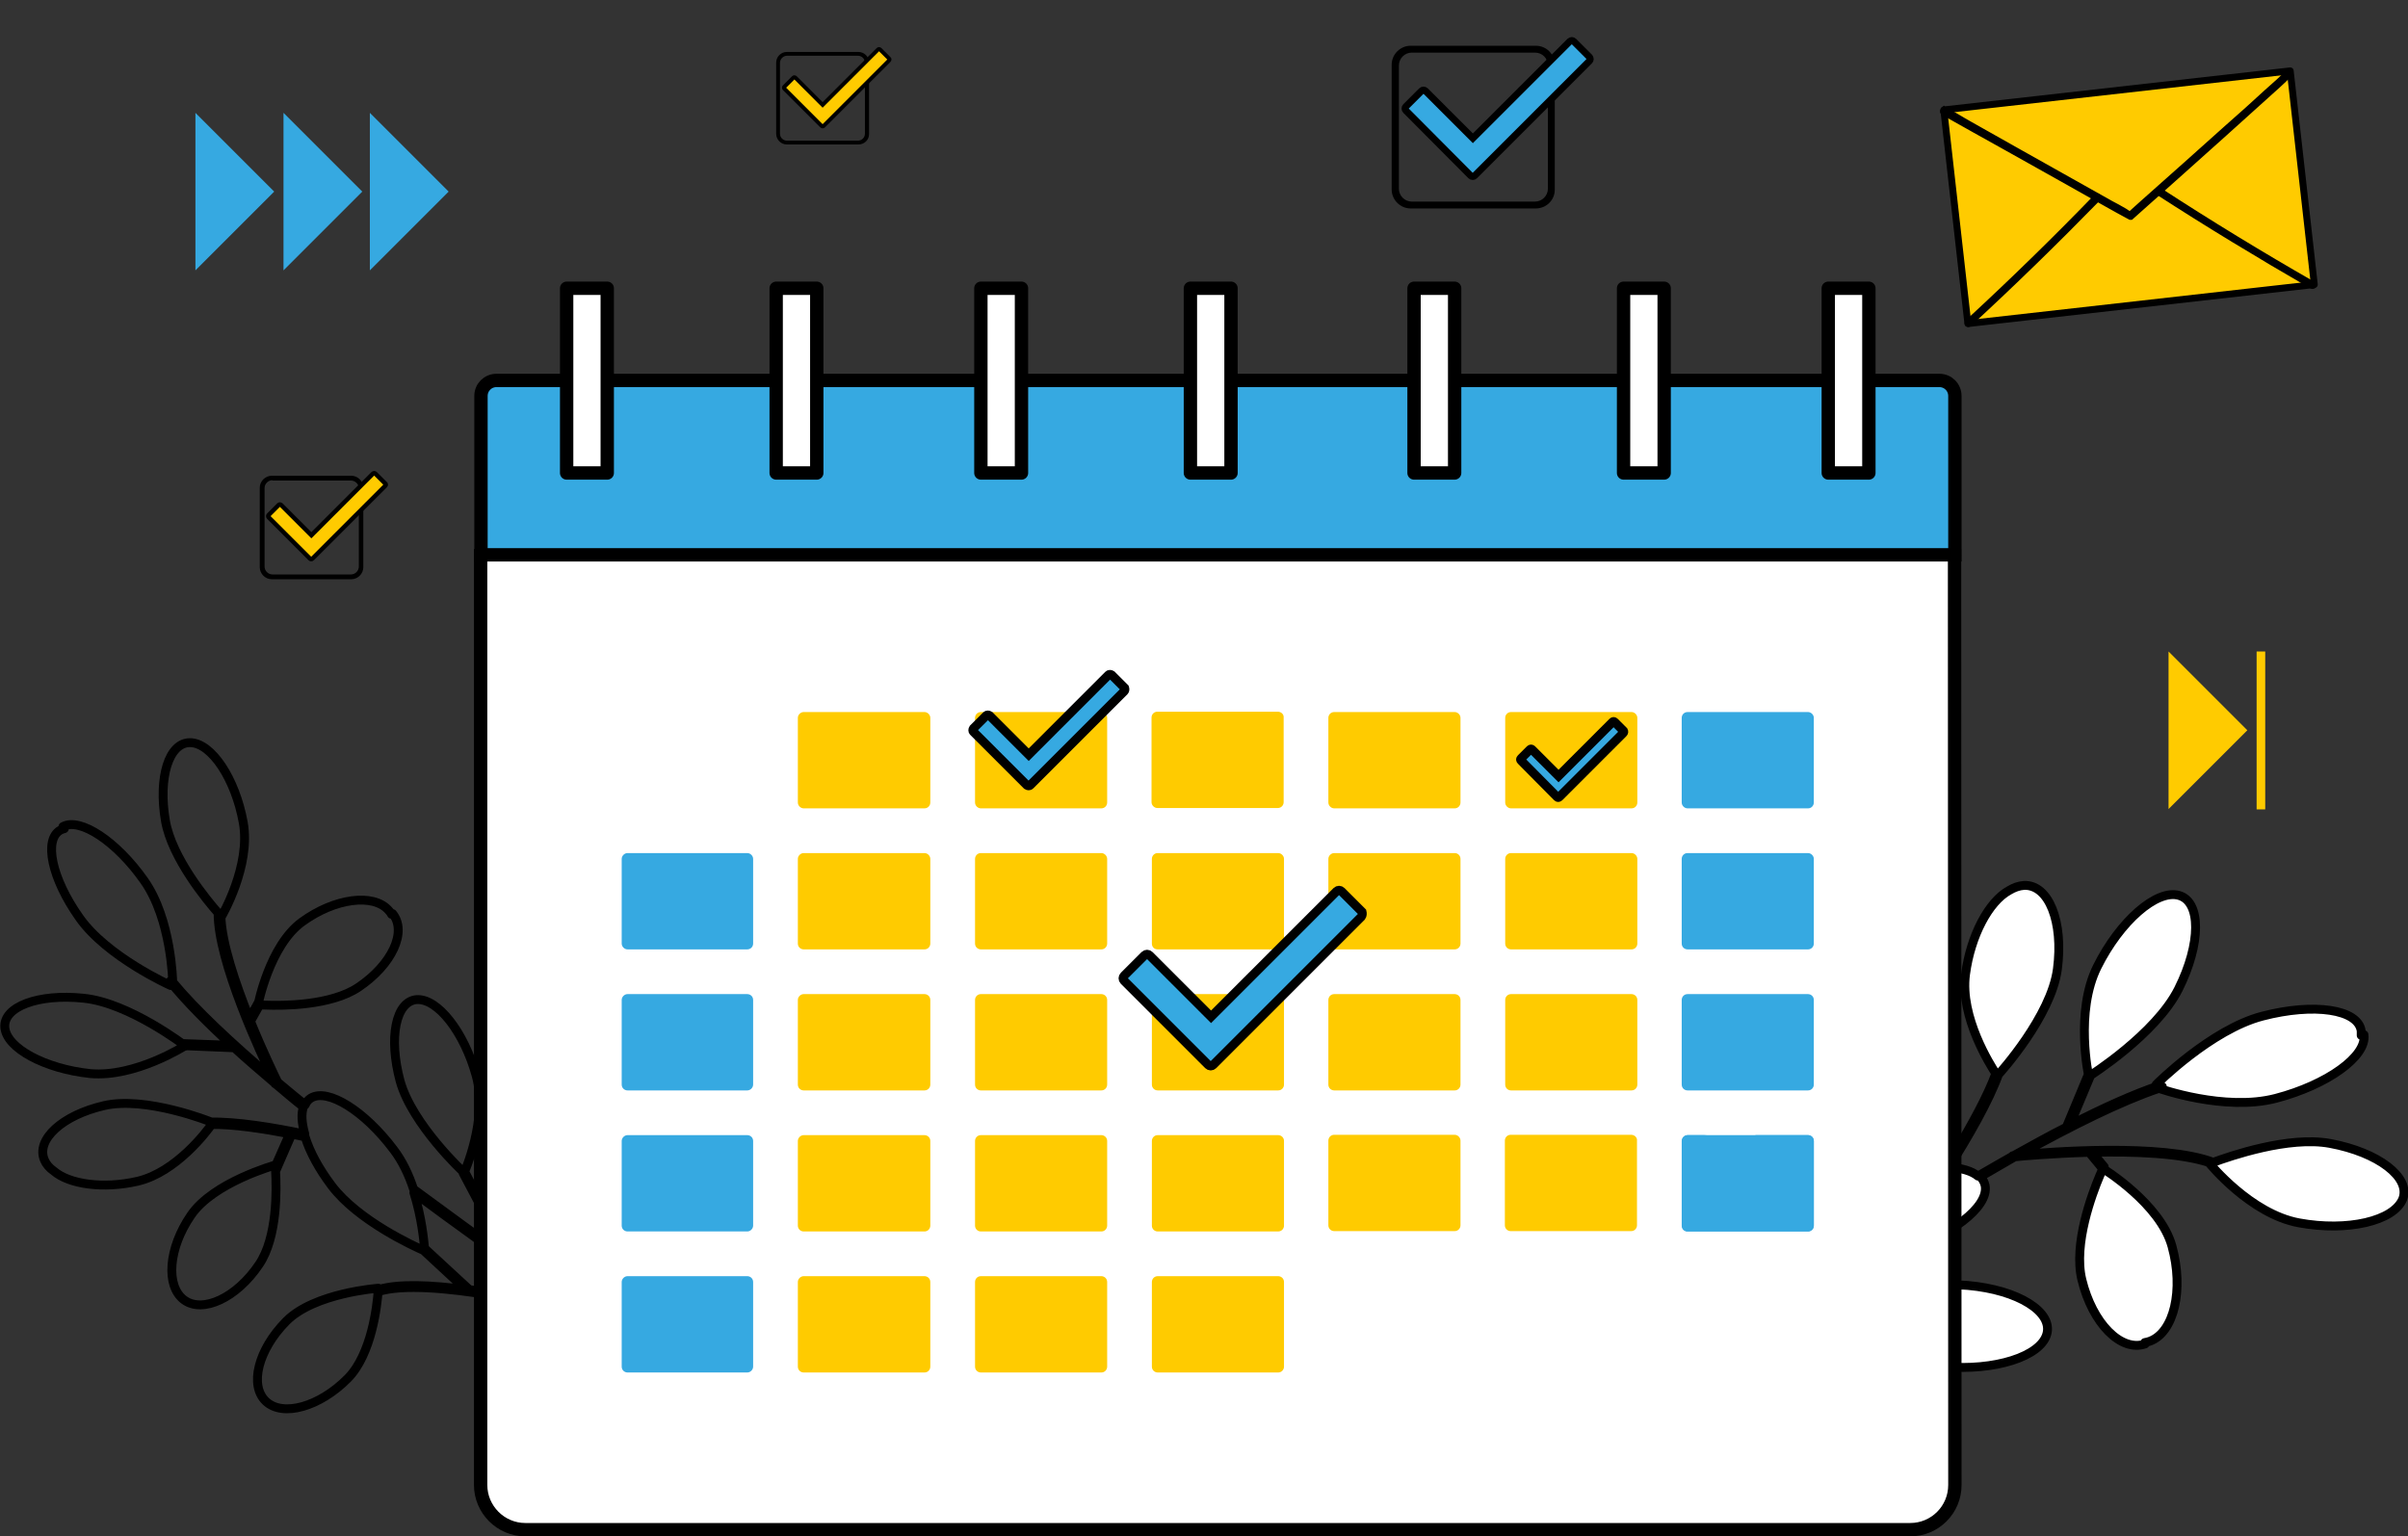
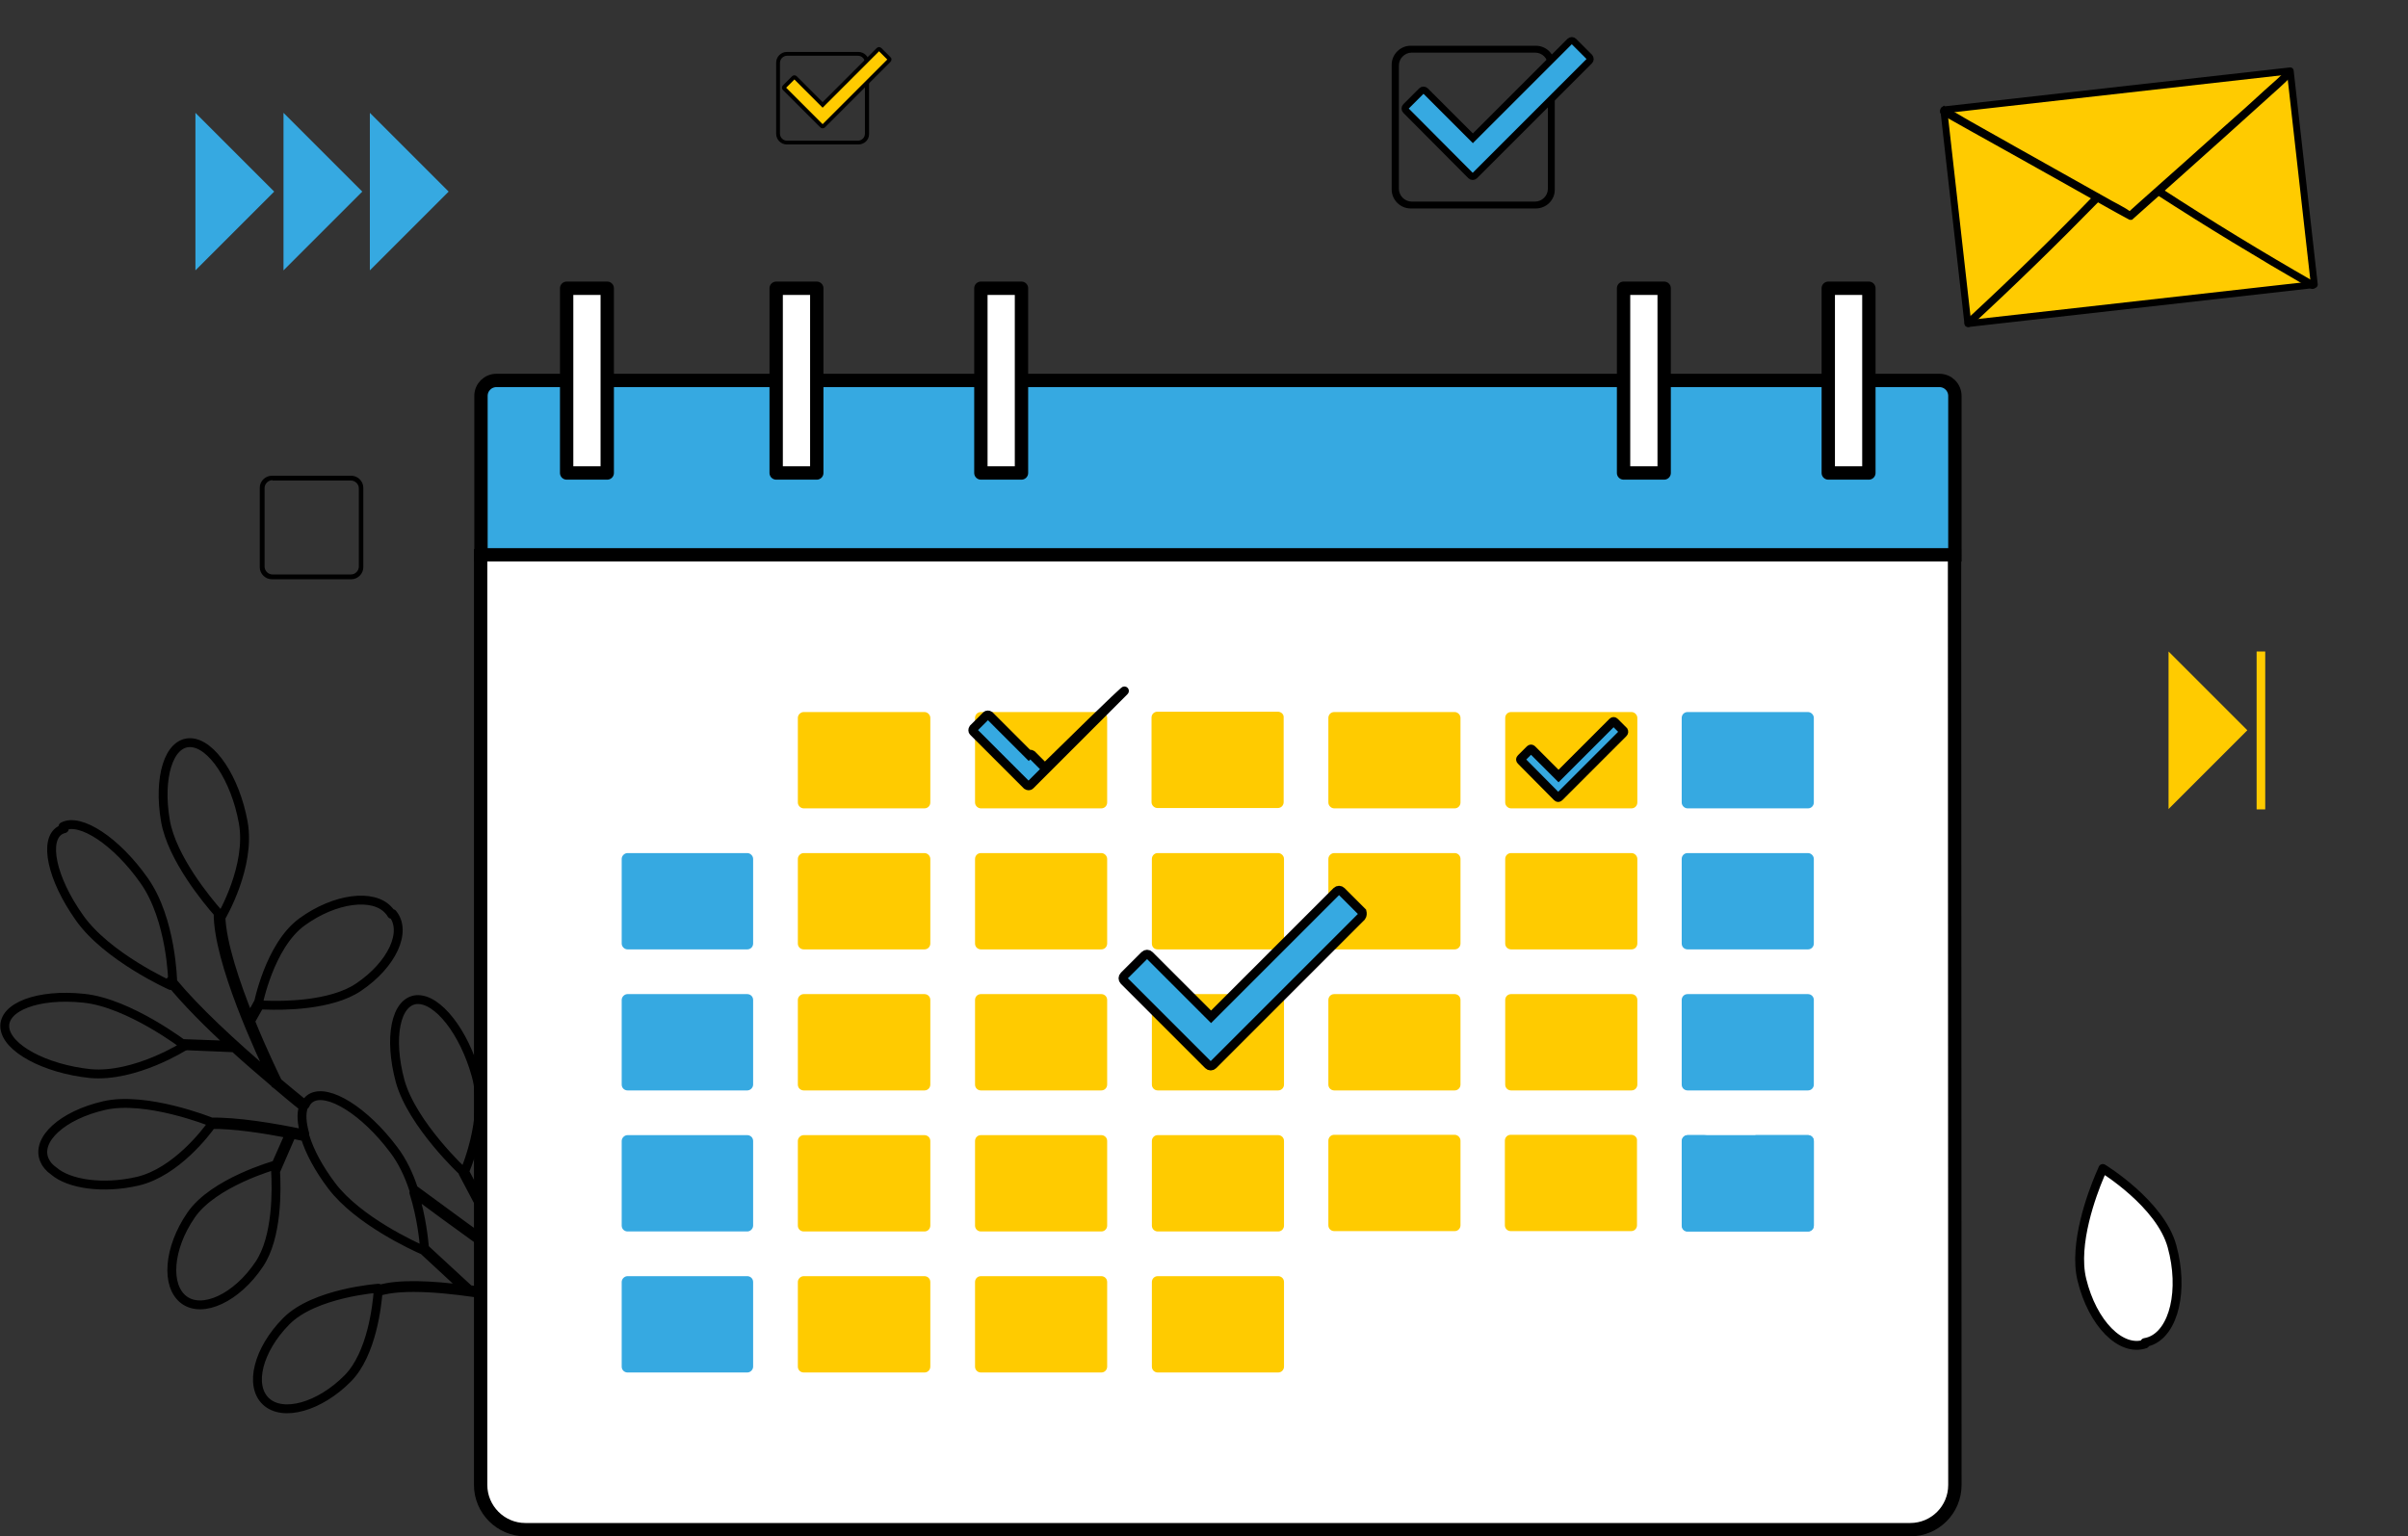
<svg xmlns="http://www.w3.org/2000/svg" version="1.1" id="_1" x="0px" y="0px" viewBox="0 0 699.9 446.6" style="enable-background:new 0 0 699.9 446.6;" xml:space="preserve">
  <rect x="0" y="0" width="699.9" height="446.6" fill="#333333" stroke="none" />
  <style type="text/css">
	.st0{fill:none;stroke:#000000;stroke-width:2.58;stroke-linejoin:round;}
	.st1{fill:#FFFFFF;stroke:#000000;stroke-width:2.58;stroke-linecap:round;stroke-linejoin:round;}
	.st2{fill:#FFFFFF;stroke:#000000;stroke-width:3.88;stroke-miterlimit:10;}
	.st3{fill:#36A9E1;}
	.st4{fill:#FFCB00;}
	.st5{fill:#36A9E1;stroke:#000000;stroke-width:3.88;stroke-miterlimit:10;}
	.st6{fill:#FFFFFF;stroke:#000000;stroke-width:3.88;stroke-linejoin:round;}
	.st7{fill:#FFCB00;stroke:#000000;stroke-width:2;stroke-linecap:round;stroke-linejoin:round;}
	.st8{fill:none;stroke:#000000;stroke-width:2;stroke-miterlimit:10;}
	.st9{fill:#36A9E1;stroke:#000000;stroke-width:2.58;stroke-miterlimit:10;}
	.st10{fill:#36A9E1;stroke:#000000;stroke-width:2;stroke-miterlimit:10;}
	.st11{fill:#FFCB00;stroke:#000000;stroke-width:1.14;stroke-miterlimit:10;}
	.st12{fill:#FFCB00;stroke:#000000;stroke-width:1.27;stroke-miterlimit:10;}
</style>
  <g>
    <path class="st0" d="M178.4,308.5c-5.3-4.2-15.4-0.2-22.6,8.9c-6.8,8.6-6.1,25.1-6,27.2l-7.6,9.5l-7-13.2l-0.3,0.1   c0-0.1,7-15.6,3.5-28.3c-3.5-12.7-11.2-22.5-17.3-22.1c-6.1,0.5-8.2,11.1-4.8,23.7c3.5,12.6,18.5,26.6,18.6,26.6l-0.3,0.1l13,24.6   c-7.9-5.6-17.4-12.5-27.4-19.9c-1.3-4-3.2-8.1-5.8-11.5c-8.4-11.2-19.1-17.9-24-15c-0.8,0.5-1.3,1.1-1.7,2c-2.7-2.2-5.4-4.4-8-6.6   c-0.7-1.5-4.3-8.8-7.9-17.7l2.7-4.8l-0.6-0.3l-2.4,4.3c-4-10-8.1-21.9-8.3-29.9c0.1,0.2,0.2,0.2,0.2,0.2s8.6-14.6,6.3-27.3   s-9.2-23.1-15.4-23.2c-6.2-0.1-9.4,10.1-7.2,22.8c1.9,10.8,12.2,23.2,15.3,26.7c-0.1,14.2,12.6,41.2,15.9,48.1   c-12-10.2-22.4-19.9-29.1-28h0c0,0-0.3-18.2-8.3-29.5c-8-11.4-18.6-18.4-23.6-15.7c0,0,0,0,0,0l0.4,0.6c-0.4,0.1-0.7,0.2-1.1,0.4   c-5,2.7-2.6,14.1,5.5,25.5c8,11.4,26.5,19.7,26.5,19.7s0-0.3,0-0.9c4.5,5.5,10.6,11.7,17.8,18.3l-13.7-0.5l0,0.6l14.4,0.6   c3.7,3.4,7.7,6.8,11.8,10.3c0,0.1,0.1,0.1,0.1,0.2l0.1,0c2.6,2.2,5.3,4.5,8.1,6.7c-0.7,2-0.5,4.7,0.4,7.9c-8.9-1.9-20-3.7-27.5-3.5   c0-0.1,0.1-0.1,0.1-0.1s-18.7-7.5-30.9-4.7s-19.9,9.9-17.4,15.8c0.5,1.2,1.4,2.3,2.7,3.2c4.5,3.9,14.4,5.3,24.4,3   c11.2-2.6,20.2-14.6,21.5-16.5c6.3-0.1,14.9,1.2,22.7,2.7l-4.2,9.5c0-0.3,0-0.4,0-0.4s-18,5-24.5,14.6c-6.6,9.6-7.4,20.6-2,24.6   s15.3-0.6,21.8-10.3c5.4-7.9,5.1-22.1,4.8-27.1l4.7-10.8c1.3,0.3,2.6,0.5,3.9,0.8c1.3,4.3,4,9.3,7.7,14.2   c7.7,10.2,24,17.6,26.7,18.8l12.3,11.4c-9.8-1.3-19.6-1.8-25.4,0c0-0.2,0-0.4,0-0.4s-18.6,1.3-26.8,9.6s-10.8,18.7-5.9,23.3   c4.9,4.6,15.6,1.6,23.8-6.7c7-7.1,8.5-21.3,8.8-25.2c14.4-4.6,54.1,5.4,54.5,5.5l2.2-0.2c-1-0.2-15.4-3.9-30.2-5.9l0,0l-13-12l0,0   c-0.2-2.1-0.8-8.9-3.1-16.2c25.4,18.9,47.3,33.7,47.8,34l1-0.1c-0.3-0.2-8.5-5.7-20.6-14.3l0,0l-6.2-11.8l8-10   c3.5-0.7,18.1-4,24.5-12C182.2,323.5,183.7,312.7,178.4,308.5L178.4,308.5z M49.6,285.1l0.2,0.2l-0.2,0.1   C49.6,285.3,49.6,285.2,49.6,285.1z" />
    <path class="st0" d="M53.8,304c0,0-16.3-12.5-29.5-13.8c-13.2-1.4-23.4,2.5-22.9,8.5c0.5,6,11.6,12,24.8,13.4   C39.3,313.3,53.8,304,53.8,304L53.8,304z" />
    <path class="st0" d="M77.1,292.2c5,0.2,19.1,0.2,27.1-5.2c9.8-6.6,14.2-16.2,9.9-21.4c0,0,0,0,0,0l-0.3,0.2   c-0.2-0.4-0.5-0.8-0.8-1.1c-4.4-5.1-15.7-3.6-25.2,3.3S75,292.1,75,292.1S75.8,292.2,77.1,292.2L77.1,292.2z" />
  </g>
  <g>
-     <path class="st1" d="M677.2,332.4c-12-2.2-29,3.7-33.9,5.5c-14.8-5.6-47.8-3-56.4-2.2c15.3-8.5,29.6-15.6,40.6-19.3l0,0   c0,0,19.1,6.8,34,2.9s26.5-12.2,25.6-18.5c0,0,0,0,0,0l-0.8,0.2c0-0.4,0-0.9,0-1.3c-0.9-6.3-13.7-8.2-28.7-4.3   s-30.9,19.9-30.9,19.9s0.3,0.1,0.9,0.3c-7.4,2.5-16.3,6.5-26,11.5l5.9-14.1l-0.3-0.1c0,0,19.4-12.2,26-25.4   c6.6-13.2,6.6-25.4,0.1-27.2s-17.1,7.5-23.7,20.7c-6.6,13.2-2.5,31.9-2.5,31.9l-0.3-0.1l-6.2,14.9c-5,2.5-10.1,5.4-15.4,8.3   c-0.1,0-0.2,0-0.2,0v0.1c-3.3,1.9-6.7,3.8-10.1,5.8c-1.8-1.5-4.7-2.3-8.4-2.6c5.5-8.6,11.7-19.4,14.5-27.3c0,0.1,0.1,0.1,0.1,0.1   s15.1-16.6,16.9-30.4c1.8-13.7-2.5-24.6-9.7-24.3c-1.5,0.1-2.9,0.6-4.4,1.5c-5.8,3.2-11.1,13-12.6,24.3   c-1.7,12.6,7.4,26.7,8.8,28.9c-2.4,6.6-7.1,15.1-11.7,22.7l-8.3-8.1c0.3,0.1,0.4,0.1,0.4,0.1s1.8-20.7-5.7-31.3   c-7.5-10.6-18.6-15.8-24.9-11.7c-6.3,4.2-5.3,16.2,2.2,26.8c6.1,8.7,21.1,14,26.4,15.6l9.4,9.1c-0.8,1.3-1.6,2.5-2.3,3.7   c-5-0.3-11.2,0.5-17.8,2.4c-13.7,4-27.8,18.1-30,20.4l-16.7,8.4c5.2-9.7,9.5-19.7,9.9-26.5c0.2,0.1,0.4,0.2,0.4,0.2   s5.9-19.9,0.5-31.7c-5.4-11.8-15.3-18.6-22-15.3c-6.7,3.4-7.8,15.7-2.4,27.5c4.6,10.1,18.9,17.2,22.9,19   c-0.8,16.8-26.8,54.3-27,54.7l-0.6,2.3c0.6-0.9,10.1-14.6,17.9-29.2l0,0l17.6-8.9l0,0c2.2,0.6,9.7,2.6,18.1,3.1   c-29.7,19.1-53.6,36.1-54.1,36.5l-0.3,1.1c0.3-0.2,9.3-6.6,22.9-15.9v0l14.7-1.9l7.3,12.3c-0.6,3.9-2.9,20.5,3,30.2   c6.7,11.1,17.4,16.9,23.9,13.1c6.5-3.9,6.3-16-0.4-27.1c-6.3-10.4-23.8-16.2-26-17l-6.9-11.6l16.5-2.1l0-0.4   c0,0,13.6,13.4,28.1,14.7c14.6,1.3,27.9-2.9,29.8-9.4c1.9-6.5-8.3-12.9-22.9-14.2c-14.5-1.3-35,9-35,9l0-0.4l-30.7,3.9   c9-6.1,19.8-13.3,31.5-20.8c4.7,0.1,9.7-0.2,14.2-1.5c14.9-4.4,26.1-13,25-19.2c-0.2-1-0.7-1.9-1.4-2.6c3.4-2,6.7-3.9,10-5.8   c1.8-0.2,10.8-1,21.6-1.3l3.9,4.7l0.5-0.5l-3.5-4.2c12-0.3,26,0.2,34.4,3.1c-0.2,0.1-0.3,0.1-0.3,0.1s11.9,14.7,26,17.3   c14.1,2.6,27.6-0.5,30.2-7C700.7,342.3,691.3,335,677.2,332.4L677.2,332.4z M628.5,315.9l-0.3,0.1l-0.1-0.2   C628.2,315.9,628.4,315.9,628.5,315.9L628.5,315.9z" />
    <path class="st1" d="M611.2,339.7c0,0-0.3,0.8-0.9,2.1c-2.2,5.2-7.7,19.8-5.2,30.2c3.1,12.8,11.4,21.1,18.4,18.7c0,0,0,0,0,0   l-0.1-0.4c0.5-0.1,1-0.2,1.5-0.4c7-2.6,9.9-14.9,6.4-27.6C627.9,349.9,611.2,339.7,611.2,339.7z" />
  </g>
  <g>
    <g>
      <path class="st2" d="M568.1,161.3l-216.3-32.3l-212.1,32.3v270.4c0,7.1,5.8,13,13,13h402.5c7.2,0,13-5.8,13-13L568.1,161.3    L568.1,161.3L568.1,161.3z" />
      <path class="st3" d="M527.2,331.7v24.6c0,1-0.8,1.7-1.7,1.7h-35c-1,0-1.7-0.8-1.7-1.7v-24.6c0-1,0.8-1.7,1.7-1.7h35    C526.4,330,527.2,330.7,527.2,331.7z M527.2,290.7c0-1-0.8-1.7-1.7-1.7h-35c-1,0-1.7,0.8-1.7,1.7v24.6c0,1,0.8,1.7,1.7,1.7h35    c1,0,1.7-0.8,1.7-1.7V290.7z M527.2,249.7c0-0.9-0.8-1.7-1.7-1.7h-35c-1,0-1.7,0.8-1.7,1.7v24.6c0,1,0.8,1.7,1.7,1.7h35    c1,0,1.7-0.8,1.7-1.7V249.7z M527.2,208.7c0-0.9-0.8-1.7-1.7-1.7h-35c-1,0-1.7,0.8-1.7,1.7v24.6c0,0.9,0.8,1.7,1.7,1.7h35    c1,0,1.7-0.8,1.7-1.7V208.7z" />
      <path class="st3" d="M490.5,358h35c1,0,1.7-0.8,1.7-1.7v-24.6c0-1-0.8-1.7-1.7-1.7h-15.1c-3.3,0.8-6.8,1-10.4,0.5    c-1.5-0.2-3.1-0.4-4.7-0.5h-4.7c-1,0-1.7,0.8-1.7,1.7v24.6C488.8,357.2,489.5,358,490.5,358L490.5,358z" />
      <path class="st4" d="M424.5,274.3c0,1-0.8,1.7-1.7,1.7h-35c-1,0-1.7-0.8-1.7-1.7v-24.6c0-0.9,0.8-1.7,1.7-1.7h35    c1,0,1.7,0.8,1.7,1.7V274.3z M424.5,208.7c0-0.9-0.8-1.7-1.7-1.7h-35c-1,0-1.7,0.8-1.7,1.7v24.6c0,0.9,0.8,1.7,1.7,1.7h35    c1,0,1.7-0.8,1.7-1.7V208.7z M422.8,329.9h-35c-1,0-1.7,0.8-1.7,1.7v24.6c0,1,0.8,1.7,1.7,1.7h35c1,0,1.7-0.8,1.7-1.7v-24.6    C424.5,330.7,423.7,329.9,422.8,329.9z M233.6,235h35.1c1,0,1.7-0.8,1.7-1.7v-24.6c0-0.9-0.8-1.7-1.7-1.7h-35.1    c-0.9,0-1.7,0.8-1.7,1.7v24.6C231.9,234.2,232.7,235,233.6,235z M231.9,274.3c0,1,0.8,1.7,1.7,1.7h35.1c1,0,1.7-0.8,1.7-1.7v-24.6    c0-0.9-0.8-1.7-1.7-1.7h-35.1c-0.9,0-1.7,0.8-1.7,1.7V274.3z M424.5,290.7c0-1-0.8-1.7-1.7-1.7h-35c-1,0-1.7,0.8-1.7,1.7v24.6    c0,1,0.8,1.7,1.7,1.7h35c1,0,1.7-0.8,1.7-1.7V290.7z M231.9,315.3c0,1,0.8,1.7,1.7,1.7h35.1c1,0,1.7-0.8,1.7-1.7v-24.6    c0-1-0.8-1.7-1.7-1.7h-35.1c-0.9,0-1.7,0.8-1.7,1.7L231.9,315.3L231.9,315.3z M474.1,329.9h-35c-1,0-1.7,0.8-1.7,1.7v24.6    c0,1,0.8,1.7,1.7,1.7h35c1,0,1.7-0.8,1.7-1.7v-24.6C475.9,330.7,475.1,329.9,474.1,329.9z M475.9,290.7c0-1-0.8-1.7-1.7-1.7h-35    c-1,0-1.7,0.8-1.7,1.7v24.6c0,1,0.8,1.7,1.7,1.7h35c1,0,1.7-0.8,1.7-1.7V290.7z M475.9,249.7c0-0.9-0.8-1.7-1.7-1.7h-35    c-1,0-1.7,0.8-1.7,1.7v24.6c0,1,0.8,1.7,1.7,1.7h35c1,0,1.7-0.8,1.7-1.7V249.7z M475.9,208.7c0-0.9-0.8-1.7-1.7-1.7h-35    c-1,0-1.7,0.8-1.7,1.7v24.6c0,0.9,0.8,1.7,1.7,1.7h35c1,0,1.7-0.8,1.7-1.7V208.7z M231.9,397.3c0,1,0.8,1.7,1.7,1.7h35.1    c1,0,1.7-0.8,1.7-1.7v-24.6c0-1-0.8-1.7-1.7-1.7h-35.1c-0.9,0-1.7,0.8-1.7,1.7V397.3z M334.8,356.3c0,1,0.8,1.7,1.7,1.7h35    c1,0,1.7-0.8,1.7-1.7v-24.6c0-1-0.8-1.7-1.7-1.7h-35c-1,0-1.7,0.8-1.7,1.7V356.3z M336.5,276h35c1,0,1.7-0.8,1.7-1.7v-24.6    c0-0.9-0.8-1.7-1.7-1.7h-35c-1,0-1.7,0.8-1.7,1.7v24.6C334.8,275.3,335.5,276,336.5,276L336.5,276z M334.8,315.3    c0,1,0.8,1.7,1.7,1.7h35c1,0,1.7-0.8,1.7-1.7v-24.6c0-1-0.8-1.7-1.7-1.7h-35c-1,0-1.7,0.8-1.7,1.7V315.3z M334.8,397.3    c0,1,0.8,1.7,1.7,1.7h35c1,0,1.7-0.8,1.7-1.7v-24.6c0-1-0.8-1.7-1.7-1.7h-35c-1,0-1.7,0.8-1.7,1.7V397.3z M371.4,206.9h-35    c-1,0-1.7,0.8-1.7,1.7v24.6c0,0.9,0.8,1.7,1.7,1.7h35c1,0,1.7-0.8,1.7-1.7v-24.6C373.2,207.7,372.4,206.9,371.4,206.9z     M231.9,356.3c0,1,0.8,1.7,1.7,1.7h35.1c1,0,1.7-0.8,1.7-1.7v-24.6c0-1-0.8-1.7-1.7-1.7h-35.1c-0.9,0-1.7,0.8-1.7,1.7V356.3z     M283.4,397.3c0,1,0.8,1.7,1.7,1.7h35c1,0,1.7-0.8,1.7-1.7v-24.6c0-1-0.8-1.7-1.7-1.7h-35c-1,0-1.7,0.8-1.7,1.7V397.3z     M283.4,274.3c0,1,0.8,1.7,1.7,1.7h35c1,0,1.7-0.8,1.7-1.7v-24.6c0-0.9-0.8-1.7-1.7-1.7h-35c-1,0-1.7,0.8-1.7,1.7V274.3z     M285.1,235h35c1,0,1.7-0.8,1.7-1.7v-24.6c0-0.9-0.8-1.7-1.7-1.7h-35c-1,0-1.7,0.8-1.7,1.7v24.6C283.4,234.2,284.2,235,285.1,235z     M283.4,315.3c0,1,0.8,1.7,1.7,1.7h35c1,0,1.7-0.8,1.7-1.7v-24.6c0-1-0.8-1.7-1.7-1.7h-35c-1,0-1.7,0.8-1.7,1.7V315.3z     M283.4,356.3c0,1,0.8,1.7,1.7,1.7h35c1,0,1.7-0.8,1.7-1.7v-24.6c0-1-0.8-1.7-1.7-1.7h-35c-1,0-1.7,0.8-1.7,1.7V356.3z" />
      <path class="st5" d="M559.5,110.6H144.3c-2.5,0-4.5,2-4.5,4.5v46.2h428.4v-46.2c0-2.5-2-4.5-4.5-4.5H559.5L559.5,110.6z" />
      <path class="st3" d="M180.7,274.3v-24.6c0-0.9,0.8-1.7,1.7-1.7h34.8c0.9,0,1.7,0.8,1.7,1.7v24.6c0,1-0.8,1.7-1.7,1.7h-34.8    C181.5,276,180.7,275.2,180.7,274.3z M180.7,315.3c0,1,0.8,1.7,1.7,1.7h34.8c0.9,0,1.7-0.8,1.7-1.7v-24.6c0-1-0.8-1.7-1.7-1.7    h-34.8c-0.9,0-1.7,0.8-1.7,1.7V315.3L180.7,315.3z M180.7,397.3c0,1,0.8,1.7,1.7,1.7h34.8c0.9,0,1.7-0.8,1.7-1.7v-24.6    c0-1-0.8-1.7-1.7-1.7h-34.8c-0.9,0-1.7,0.8-1.7,1.7V397.3L180.7,397.3z M180.7,356.3c0,1,0.8,1.7,1.7,1.7h34.8    c0.9,0,1.7-0.8,1.7-1.7v-24.6c0-1-0.8-1.7-1.7-1.7h-34.8c-0.9,0-1.7,0.8-1.7,1.7V356.3L180.7,356.3z" />
    </g>
    <rect x="164.7" y="83.8" class="st6" width="11.8" height="53.7" />
    <rect x="225.6" y="83.8" class="st6" width="11.8" height="53.7" />
    <rect x="285.1" y="83.8" class="st6" width="11.8" height="53.7" />
-     <rect x="346" y="83.8" class="st6" width="11.8" height="53.7" />
-     <rect x="411" y="83.8" class="st6" width="11.8" height="53.7" />
    <rect x="471.9" y="83.8" class="st6" width="11.8" height="53.7" />
    <rect x="531.4" y="83.8" class="st6" width="11.8" height="53.7" />
  </g>
  <g id="mail">
    <rect x="568" y="26.4" transform="matrix(0.994 -0.112 0.112 0.994 -2.573 69.322)" class="st7" width="101.3" height="62.5" />
    <path class="st8" d="M564.9,32.5c6.1,3.4,12.2,6.9,18.4,10.3c9.8,5.5,19.5,10.9,29.2,16.4c2.2,1.2,4.4,2.5,6.7,3.7c0,0,0.1,0,0.1,0   c4.9-4.4,9.9-8.8,14.8-13.2c8.2-7.3,16.4-14.7,24.6-22.1c2.3-2.1,4.7-4.1,6.8-6.4c0.1-0.1-0.1-0.3-0.2-0.2   c-1.9,2.1-4.1,3.9-6.2,5.8c-3.9,3.6-7.9,7.2-11.9,10.7c-8,7.2-16.1,14.4-24.1,21.5c-1,0.9-2,1.8-3,2.7c-0.2,0.2-0.5,0.5-0.8,0.7   c-0.2,0.2,0,0.1-0.1,0.1c-0.5,0-1.4-0.8-1.8-1c-1.3-0.8-2.7-1.5-4-2.2c-9.2-5.2-18.4-10.3-27.6-15.5c-4.4-2.5-8.9-5-13.3-7.5   c-2.4-1.3-4.7-2.9-7.2-4c-0.1-0.1-0.2-0.1-0.3-0.2C564.9,32.2,564.8,32.4,564.9,32.5L564.9,32.5L564.9,32.5z" />
    <path class="st8" d="M572.2,94c12.8-11.8,25.3-24,37.5-36.5c0.1-0.1-0.1-0.3-0.2-0.2c-12.1,12.5-24.6,24.7-37.4,36.5   C571.9,93.9,572.1,94.2,572.2,94L572.2,94L572.2,94z" />
    <path class="st8" d="M672.2,82.8c-15.2-8.7-30.1-17.8-44.7-27.3c-0.1-0.1-0.3,0.1-0.2,0.2C642,65.2,657,74.3,672.1,83   C672.3,83.1,672.4,82.8,672.2,82.8L672.2,82.8L672.2,82.8z" />
  </g>
  <g>
    <polygon class="st3" points="79.7,55.7 56.8,78.6 56.8,32.8  " />
    <polygon class="st3" points="105.3,55.7 82.4,78.6 82.4,32.8  " />
    <polygon class="st3" points="130.4,55.7 107.5,78.6 107.5,32.8  " />
  </g>
  <g>
    <polygon class="st4" points="653.2,212.3 630.3,235.2 630.3,189.4  " />
    <rect x="655.9" y="189.4" class="st4" width="2.5" height="45.9" />
  </g>
  <path class="st9 st9-1" d="M471.8,213.1l-18.6,18.6c-0.2,0.2-0.4,0.2-0.6,0l-10.5-10.6c-0.2-0.2-0.2-0.4,0-0.6l2.6-2.6  c0.2-0.2,0.4-0.2,0.6,0l7.7,7.7l15.7-15.7c0.2-0.2,0.4-0.2,0.6,0l2.6,2.6C472,212.7,472,212.9,471.8,213.1L471.8,213.1z" />
  <path class="st9 st9-2" d="M395.7,266.5l-43.1,43.1c-0.4,0.4-1,0.4-1.4,0l-24.5-24.5c-0.4-0.4-0.4-1,0-1.4l6-6c0.4-0.4,1-0.4,1.4,0  l17.9,17.9l36.5-36.5c0.4-0.4,1-0.4,1.4,0l6,6C396,265.5,396,266.1,395.7,266.5L395.7,266.5z" />
-   <path class="st9 st9-3" d="M326.8,200.9l-27.4,27.4c-0.2,0.2-0.6,0.2-0.9,0l-15.6-15.6c-0.2-0.2-0.2-0.6,0-0.9l3.8-3.8  c0.2-0.2,0.6-0.2,0.9,0l11.4,11.4l23.2-23.2c0.2-0.2,0.6-0.2,0.9,0l3.8,3.8C327,200.3,327,200.7,326.8,200.9L326.8,200.9z" />
+   <path class="st9 st9-3" d="M326.8,200.9l-27.4,27.4c-0.2,0.2-0.6,0.2-0.9,0l-15.6-15.6c-0.2-0.2-0.2-0.6,0-0.9l3.8-3.8  c0.2-0.2,0.6-0.2,0.9,0l11.4,11.4c0.2-0.2,0.6-0.2,0.9,0l3.8,3.8C327,200.3,327,200.7,326.8,200.9L326.8,200.9z" />
  <g>
    <path d="M446.4,60.6H410c-3,0-5.5-2.5-5.5-5.5V18.8c0-3,2.5-5.5,5.5-5.5h36.4c3,0,5.5,2.4,5.5,5.5v36.4   C451.9,58.2,449.4,60.6,446.4,60.6L446.4,60.6z M410.3,15.3c-2,0-3.7,1.7-3.7,3.7v35.9c0,2,1.7,3.7,3.7,3.7h35.9   c2,0,3.7-1.7,3.7-3.7V19c0-2-1.6-3.7-3.7-3.7L410.3,15.3L410.3,15.3z" />
    <path class="st10" d="M462,17.7l-33.4,33.4c-0.3,0.3-0.8,0.3-1.1,0l-18.9-19c-0.3-0.3-0.3-0.8,0-1.1l4.6-4.6c0.3-0.3,0.8-0.3,1.1,0   l13.8,13.8l28.2-28.2c0.3-0.3,0.8-0.3,1.1,0l4.6,4.6C462.3,17,462.3,17.4,462,17.7L462,17.7z" />
  </g>
  <g>
    <path d="M249.5,42h-20.8c-1.7,0-3.1-1.4-3.1-3.1V18.2c0-1.7,1.4-3.1,3.1-3.1h20.8c1.7,0,3.1,1.4,3.1,3.1v20.8   C252.6,40.7,251.2,42,249.5,42z M228.8,16.2c-1.2,0-2.1,1-2.1,2.1v20.5c0,1.2,0.9,2.1,2.1,2.1h20.5c1.2,0,2.1-0.9,2.1-2.1V18.3   c0-1.2-0.9-2.1-2.1-2.1L228.8,16.2L228.8,16.2z" />
    <path class="st11" d="M258.4,17.6l-19,19c-0.2,0.2-0.4,0.2-0.6,0l-10.8-10.8c-0.2-0.2-0.2-0.4,0-0.6l2.6-2.6c0.2-0.2,0.4-0.2,0.6,0   l7.9,7.9l16.1-16.1c0.2-0.2,0.4-0.2,0.6,0l2.6,2.6C258.6,17.1,258.6,17.4,258.4,17.6L258.4,17.6z" />
  </g>
  <g>
    <path d="M102.1,168.4H79c-1.9,0-3.5-1.6-3.5-3.5v-23.1c0-1.9,1.6-3.5,3.5-3.5h23.1c1.9,0,3.5,1.6,3.5,3.5v23.1   C105.6,166.8,104,168.4,102.1,168.4z M79.2,139.6c-1.3,0-2.3,1.1-2.3,2.3v22.8c0,1.3,1.1,2.3,2.3,2.3H102c1.3,0,2.3-1.1,2.3-2.3   V142c0-1.3-1.1-2.3-2.3-2.3H79.2z" />
-     <path class="st12" d="M112,141.2l-21.2,21.2c-0.2,0.2-0.5,0.2-0.7,0l-12-12c-0.2-0.2-0.2-0.5,0-0.7l2.9-2.9c0.2-0.2,0.5-0.2,0.7,0   l8.8,8.8l17.9-17.9c0.2-0.2,0.5-0.2,0.7,0l2.9,2.9C112.2,140.7,112.2,141,112,141.2L112,141.2z" />
  </g>
</svg>